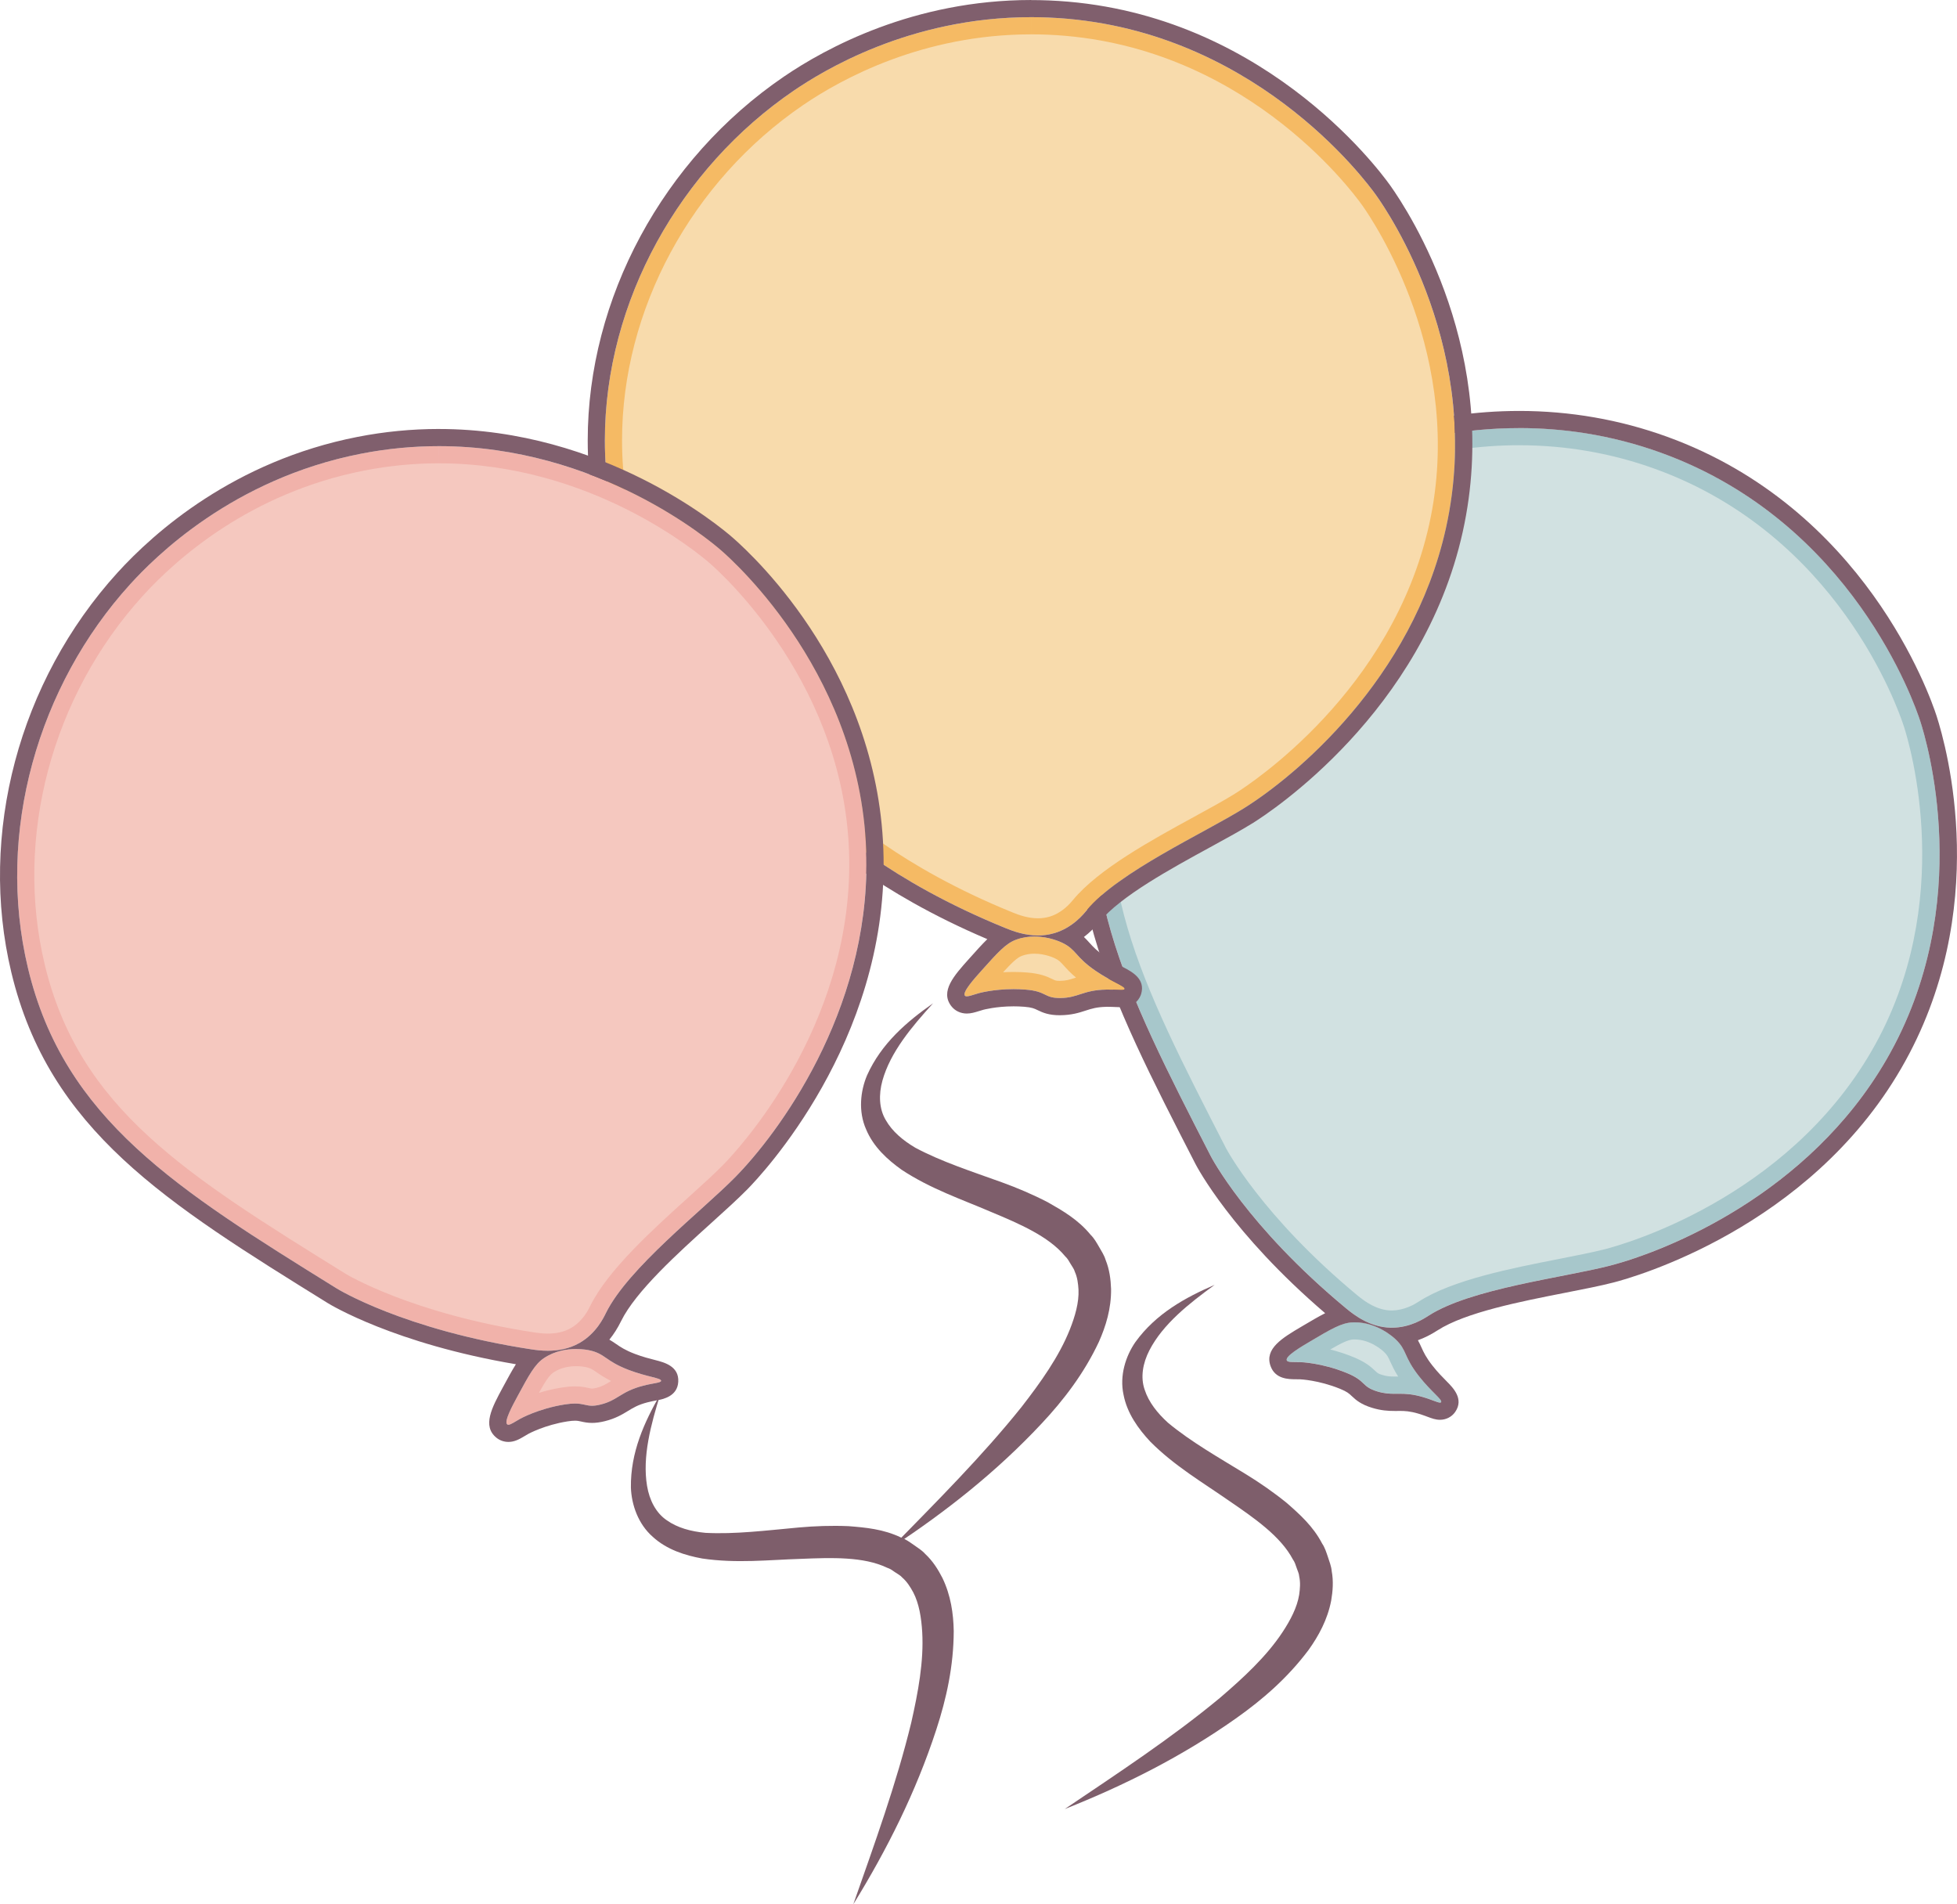
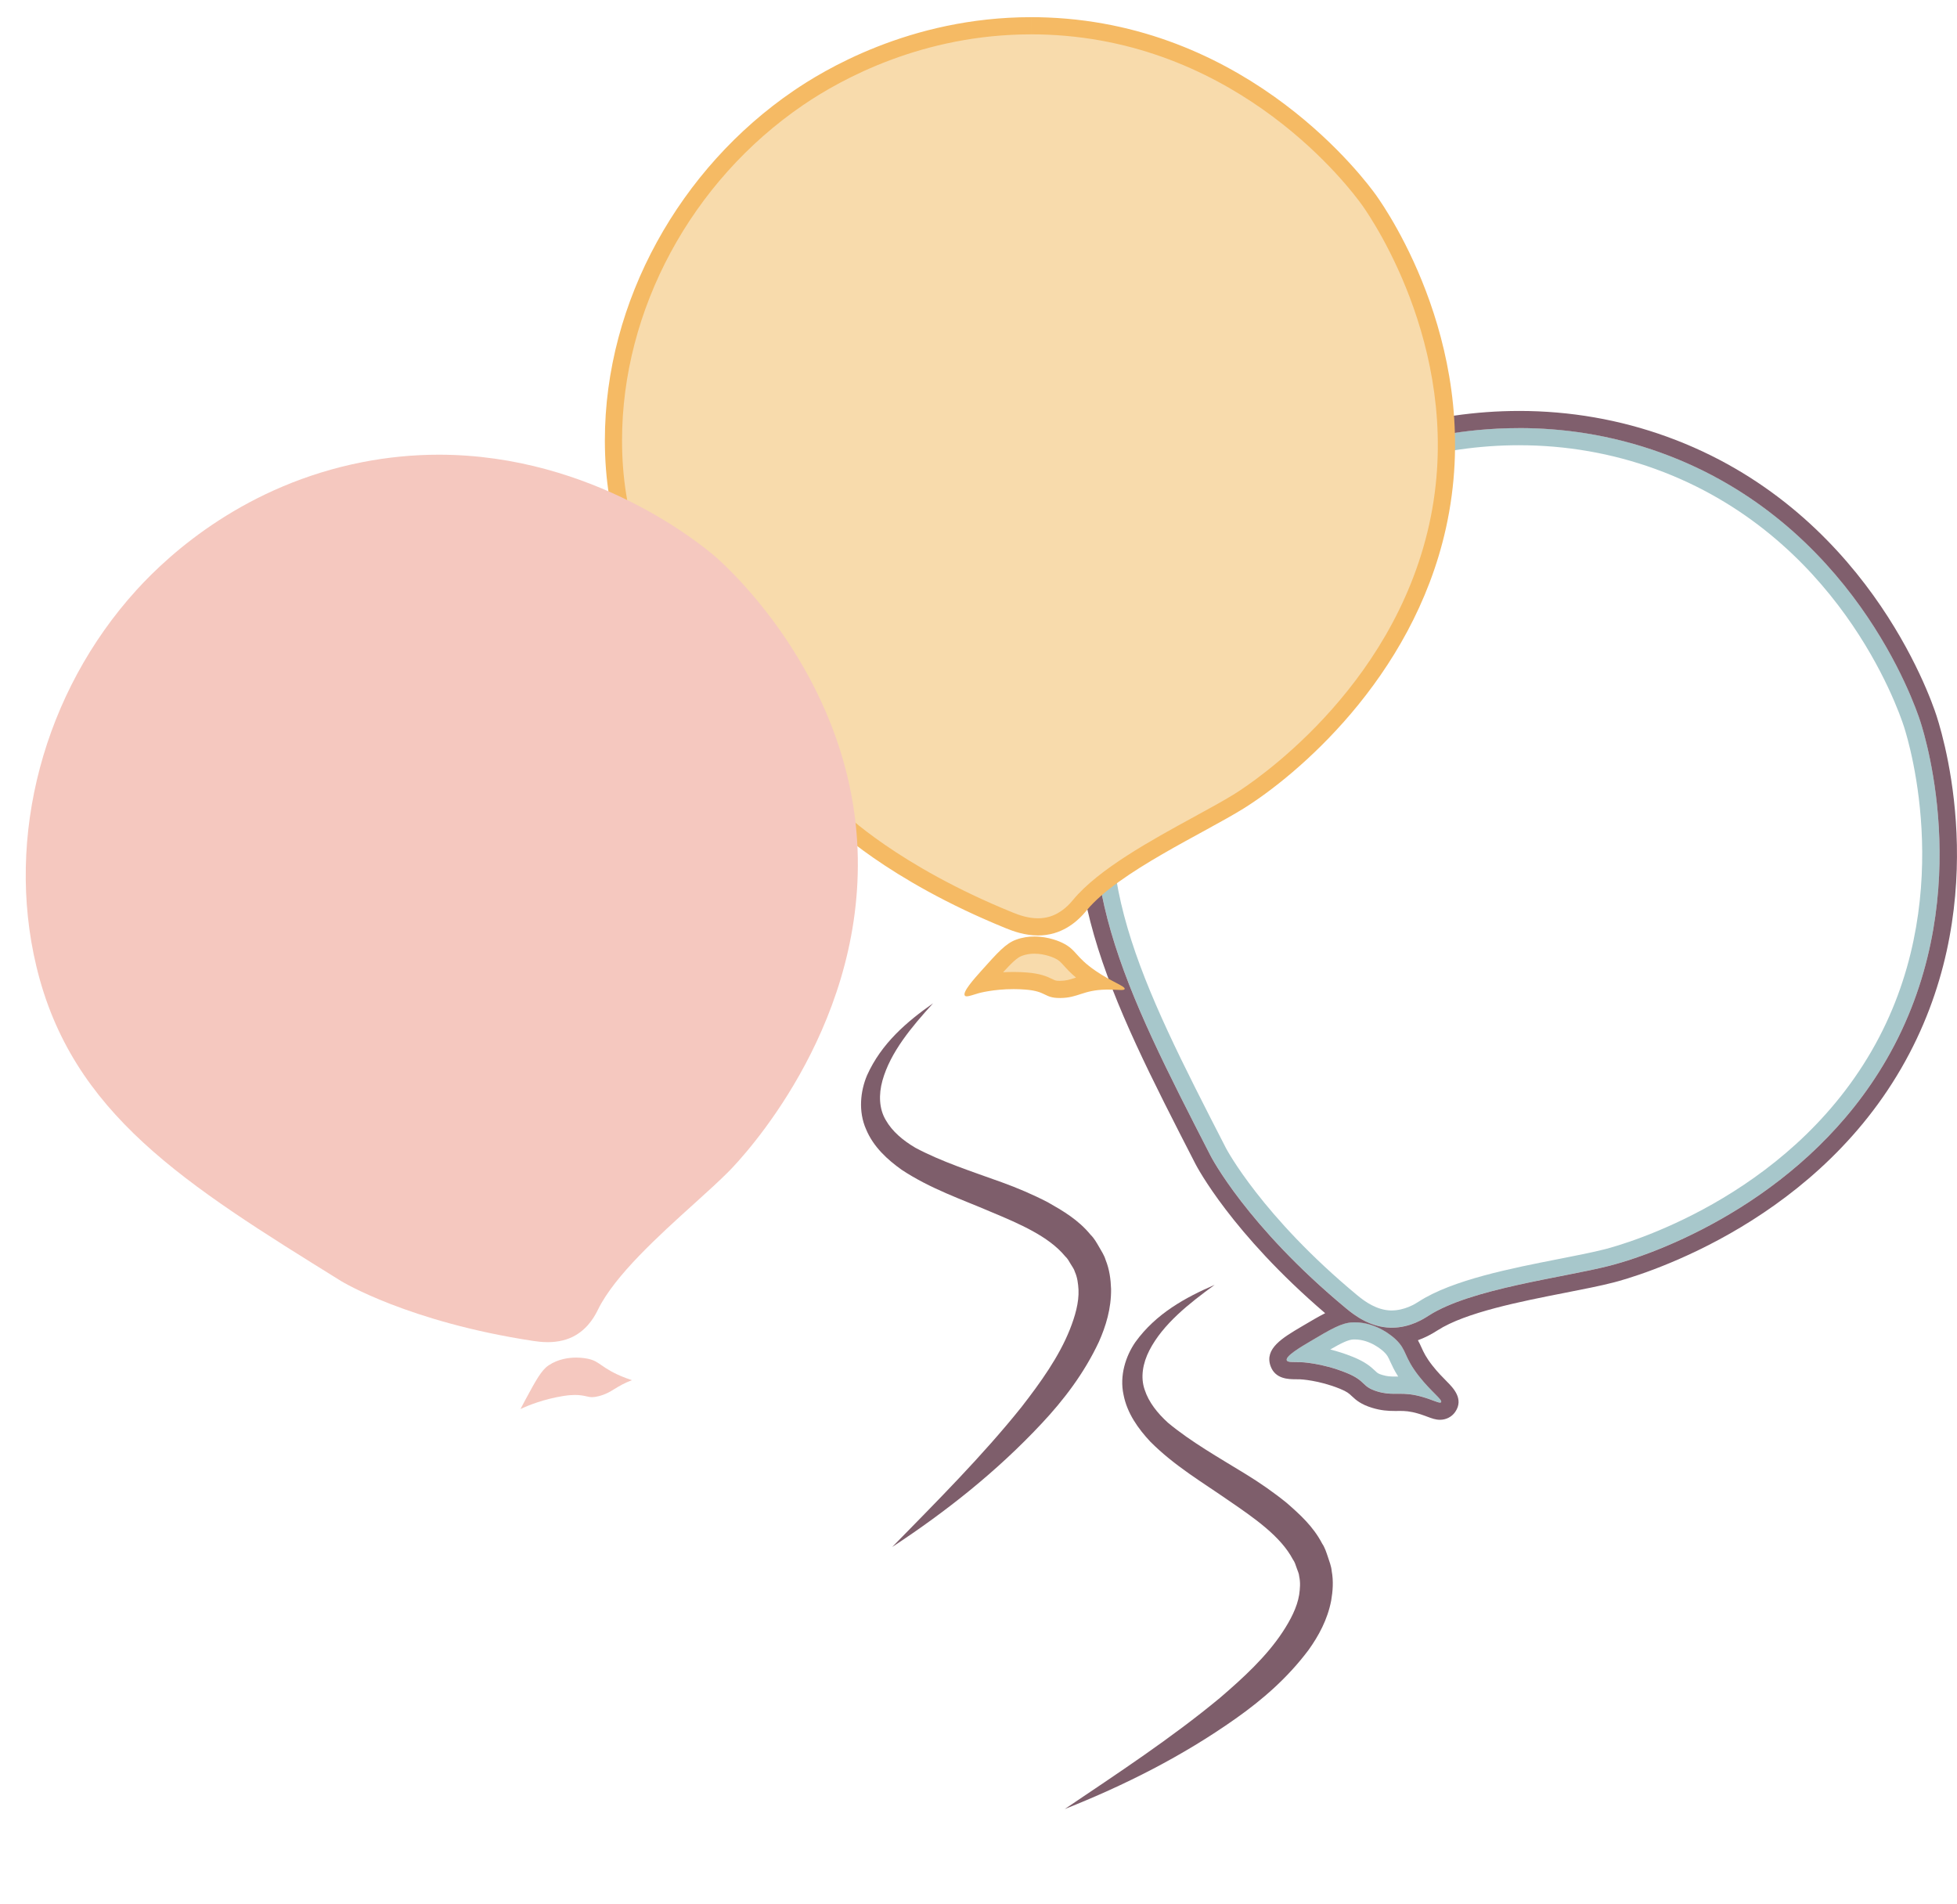
<svg xmlns="http://www.w3.org/2000/svg" id="b" data-name="Ebene 2" width="113.995" height="110.912" viewBox="0 0 113.995 110.912">
  <g id="c" data-name="Ebene 1">
    <g>
-       <path d="m38.461,81.208c-.549,1.768-1.054,3.636-.77,5.336.139.831.517,1.575,1.151,2.002.616.438,1.404.65,2.248.731,1.723.091,3.543-.139,5.426-.311.942-.085,1.908-.12,2.904-.079.995.079,2.041.169,3.066.664.261.09.497.259.733.424.234.168.482.314.677.534.428.396.744.893.999,1.393.492,1.019.642,2.085.66,3.096-.006,2.029-.423,3.927-1.015,5.737-1.18,3.621-2.868,6.989-4.835,10.176,1.238-3.532,2.513-7.032,3.375-10.58.401-1.77.737-3.568.639-5.271-.05-.84-.181-1.661-.523-2.317-.175-.321-.367-.625-.632-.855-.112-.136-.281-.214-.425-.316-.147-.1-.286-.209-.473-.266-1.365-.652-3.228-.587-5.033-.513-1.828.056-3.735.275-5.728-.021-.99-.181-2.054-.507-2.882-1.264-.848-.742-1.237-1.863-1.273-2.868-.03-2.047.784-3.822,1.713-5.435Z" fill="#7e5e6b" stroke-width="0" />
      <path d="m70.757,74.831c-1.496,1.089-3.018,2.286-3.806,3.818-.385.749-.527,1.572-.274,2.293.232.719.737,1.36,1.365,1.929,1.327,1.102,2.924,2.006,4.536,2.994.806.495,1.601,1.044,2.376,1.672.751.658,1.535,1.355,2.061,2.365.156.228.243.505.335.778.087.274.199.539.223.833.107.574.063,1.161-.032,1.713-.215,1.111-.732,2.056-1.321,2.877-1.217,1.623-2.686,2.896-4.243,3.993-3.111,2.198-6.477,3.889-9.958,5.269,3.103-2.092,6.218-4.136,9.029-6.465,1.379-1.18,2.723-2.42,3.662-3.844.463-.703.847-1.44.966-2.17.052-.362.08-.72.004-1.063-.009-.176-.098-.339-.152-.507-.058-.168-.105-.339-.221-.496-.705-1.338-2.237-2.4-3.728-3.419-1.5-1.048-3.159-2.012-4.58-3.441-.685-.737-1.344-1.634-1.555-2.735-.236-1.101.121-2.233.693-3.06,1.199-1.66,2.913-2.596,4.621-3.334Z" fill="#7e5e6b" stroke-width="0" />
      <path d="m54.358,58.428c-1.245,1.369-2.494,2.849-2.956,4.509-.225.811-.198,1.646.195,2.301.373.657.996,1.183,1.727,1.613,1.522.812,3.269,1.374,5.047,2.015.889.322,1.779.699,2.665,1.158.868.493,1.777,1.017,2.497,1.9.198.192.34.445.485.695.141.251.304.488.387.771.22.54.296,1.124.315,1.685.014,1.132-.301,2.161-.713,3.085-.864,1.836-2.045,3.379-3.348,4.768-2.602,2.781-5.558,5.118-8.688,7.173,2.617-2.675,5.254-5.307,7.536-8.157,1.112-1.434,2.178-2.921,2.809-4.505.311-.782.539-1.581.507-2.32-.022-.365-.067-.722-.211-1.042-.044-.17-.164-.312-.251-.466-.091-.153-.171-.311-.316-.441-.961-1.168-2.676-1.899-4.342-2.595-1.681-.723-3.501-1.332-5.181-2.444-.82-.583-1.647-1.329-2.076-2.365-.454-1.031-.332-2.211.06-3.137.839-1.868,2.328-3.131,3.852-4.199Z" fill="#7e5e6b" stroke-width="0" />
      <g>
-         <path d="m82.508,80.76c-.4-.077-.709-.086-.976-.086l-.298.002c-.257,0-.518-.01-.873-.118-.347-.107-.44-.196-.596-.345-.207-.197-.465-.442-1.15-.72-1.095-.445-2.067-.591-2.539-.638.198-.124.391-.238.507-.307,1.139-.673,1.705-1.008,2.212-1.032l.116-.002c1.104,0,1.939.759,2.031.846.276.261.358.439.493.736.151.331.339.743.831,1.369.081.104.162.201.241.294Zm-1.484-3.934c-.989-.021-1.772-.578-2.276-.996-5.656-4.688-7.76-8.691-7.78-8.731-4.902-9.544-8.444-16.44-5.778-24.876,2.344-7.414,8.585-13.458,16.287-15.774,2.21-.665,4.636-1.017,7.014-1.017,2.793,0,5.52.476,8.105,1.413,10.832,3.927,14.414,14.168,14.787,15.322.339,1.049,3.168,10.494-1.935,19.304-5.091,8.789-14.737,11.489-15.821,11.768-.73.188-1.694.377-2.716.577-2.723.534-6.112,1.198-7.966,2.394-.254.164-.955.618-1.864.618h-.057Z" fill="#d1e1e1" stroke-width="0" />
        <path d="m88.491,25.932h0c2.733,0,5.403.465,7.934,1.383,10.607,3.845,14.116,13.875,14.481,15.006.332,1.027,3.098,10.285-1.891,18.899-4.99,8.614-14.451,11.26-15.513,11.533-.718.185-1.677.373-2.692.572-2.763.542-6.202,1.216-8.16,2.478-.2.129-.808.523-1.615.523h-.001c-.831-.017-1.521-.511-1.967-.881-5.562-4.61-7.635-8.537-7.654-8.575-5.028-9.791-8.35-16.259-5.746-24.497,2.294-7.259,8.408-13.178,15.954-15.447,2.165-.651,4.54-.995,6.871-.995m-9.578,52.083c.908,0,1.612.638,1.688.71.204.193.252.298.38.579.103.225.231.507.463.87h-.07s-.138.001-.138.001c-.234,0-.436-.007-.726-.096-.235-.072-.266-.102-.399-.229-.281-.267-.592-.531-1.305-.821-.469-.19-.918-.329-1.32-.43.636-.368,1.039-.568,1.334-.583l.093-.002m9.578-53.083c-3.394,0-6,.689-7.158,1.037-7.617,2.29-14.164,8.335-16.62,16.103-2.728,8.63.815,15.528,5.81,25.255,0,0,2.088,4.065,7.905,8.888.488.405,1.393,1.086,2.585,1.111.023,0,.045,0,.067,0,1.09,0,1.907-.551,2.136-.699,2.457-1.583,7.858-2.217,10.536-2.906,3.364-.866,11.599-4.179,16.129-12.001,5.25-9.063,2.321-18.646,1.978-19.708-.319-.987-3.948-11.6-15.092-15.639-3.003-1.089-5.842-1.443-8.276-1.443h0Zm-9.578,52.083c-.047,0-.094.001-.142.003-.632.031-1.235.387-2.44,1.1-.576.341-1.465.866-1.378,1.106.048.132.365.096.81.109,0,0,1.222.037,2.666.623,1.174.477.853.792,1.787,1.079.407.125.713.14,1.019.14.098,0,.196-.002.298-.002.361,0,.766.02,1.366.197.505.149.841.319.982.319.03,0,.051-.008.063-.025.094-.138-.576-.606-1.285-1.508-.915-1.164-.682-1.508-1.372-2.159-.12-.113-1.07-.983-2.375-.983h0Z" fill="#a7c7cb" stroke-width="0" />
        <path d="m88.49,24.932c2.434,0,5.273.354,8.276,1.443,11.144,4.04,14.773,14.652,15.092,15.639.343,1.062,3.272,10.645-1.978,19.708-4.531,7.821-12.765,11.135-16.129,12.001-2.678.689-8.079,1.323-10.536,2.906-.229.148-1.046.699-2.136.699-.022,0-.045,0-.067,0-1.191-.025-2.096-.707-2.585-1.111-5.818-4.822-7.905-8.888-7.905-8.888-4.995-9.727-8.538-16.625-5.81-25.255,2.455-7.768,9.003-13.813,16.62-16.103,1.158-.348,3.764-1.037,7.158-1.037m-9.578,52.083c1.305,0,2.255.87,2.375.983.69.651.457.996,1.372,2.159.709.902,1.379,1.369,1.285,1.508-.012.018-.033.025-.063.025-.141,0-.477-.17-.982-.319-.6-.177-1.005-.197-1.366-.197-.102,0-.2.002-.298.002-.307,0-.612-.015-1.019-.14-.934-.287-.613-.602-1.787-1.079-1.444-.587-2.666-.623-2.666-.623-.445-.013-.762.023-.81-.109-.087-.24.801-.765,1.378-1.106,1.205-.713,1.808-1.069,2.44-1.1.048-.002.095-.003.142-.003m9.578-53.083h0c-2.523,0-5.098.373-7.447,1.08-8.171,2.457-14.794,8.879-17.285,16.76-2.852,9.022.808,16.149,5.874,26.013.086.167,2.103,4.024,7.558,8.697-.392.198-.831.457-1.37.776-1.121.663-2.179,1.288-1.809,2.308.275.758,1.051.762,1.467.764.078,0,.162,0,.253.003.007,0,1.077.045,2.319.55.42.171.534.279.679.417.267.254.558.498,1.191.692.527.162.943.184,1.313.184h.154s.144-.002.144-.002c.293,0,.596.012,1.083.156.208.062.384.127.525.18.271.101.485.18.74.18.36,0,.692-.173.889-.462.515-.754-.12-1.395-.499-1.777-.235-.237-.527-.531-.826-.912-.381-.484-.515-.778-.644-1.063-.06-.133-.124-.272-.206-.42.385-.138.766-.33,1.142-.574,1.631-1.051,4.862-1.685,7.458-2.194,1.045-.205,2.032-.398,2.806-.598,1.145-.295,11.347-3.149,16.745-12.468,5.311-9.168,2.651-18.699,2.064-20.516-.396-1.226-4.201-12.103-15.703-16.272-2.751-.997-5.649-1.502-8.616-1.502h0Z" fill="#805f6d" stroke-width="0" />
      </g>
      <g>
        <path d="m61.739,57.628c-.345,0-.46-.056-.649-.148-.257-.126-.576-.281-1.312-.34-.258-.021-.505-.029-.739-.029-.839,0-1.513.11-1.875.187.151-.178.302-.345.392-.445.878-.98,1.317-1.472,1.796-1.649.28-.104.585-.157.904-.157.716,0,1.29.261,1.398.313.342.165.474.312.692.554.243.27.547.606,1.204,1.054.108.074.216.144.318.208-.473.055-.803.162-1.104.26-.327.106-.587.19-1.003.194h-.023Zm-1.276-3.645c-.654,0-1.234-.2-1.666-.375-6.807-2.765-10.02-5.946-10.051-5.979-7.554-7.623-13.01-13.13-13.013-21.974-.002-7.776,4.125-15.422,10.77-19.953,2.3-1.569,7.121-4.203,13.563-4.203.32,0,.644.007.972.021,11.509.476,18.016,9.16,18.72,10.148.64.898,6.185,9.061,3.979,18.988-2.202,9.914-10.586,15.398-11.534,15.991-.642.4-1.505.872-2.42,1.372-2.434,1.33-5.463,2.984-6.868,4.682-.199.24-.749.905-1.646,1.169-.256.075-.526.112-.806.112Z" fill="#f8dbac" stroke-width="0" />
        <path d="m60.066,1v1c.313,0,.631.006.952.02,11.27.466,17.644,8.971,18.333,9.939.626.879,6.056,8.872,3.898,18.59-2.159,9.717-10.381,15.095-11.311,15.676-.629.393-1.486.861-2.394,1.357-2.471,1.35-5.546,3.031-7.033,4.824-.156.189-.632.766-1.383.986-.209.061-.433.093-.664.093-.569,0-1.089-.181-1.478-.34-6.694-2.718-9.855-5.837-9.884-5.866-7.747-7.818-12.866-12.983-12.868-21.622-.002-7.613,4.041-15.1,10.551-19.54,2.254-1.537,6.977-4.116,13.281-4.116v-1m.19,54.545c.618,0,1.127.237,1.182.263.253.122.33.208.537.438.166.184.373.414.704.69-.023.007-.045.014-.067.021-.309.101-.514.167-.874.17-.228,0-.263-.017-.428-.098-.349-.17-.725-.328-1.492-.389-.271-.021-.531-.031-.778-.031-.214,0-.418.007-.61.018.496-.542.819-.855,1.096-.957.225-.083.47-.126.73-.126m-.19-54.545c-7.122,0-12.203,3.171-13.844,4.29-6.571,4.481-10.99,12.219-10.988,20.366.002,9.051,5.461,14.559,13.158,22.326,0,0,3.217,3.246,10.218,6.089.421.171,1.089.413,1.854.413.303,0,.621-.038.945-.133,1.078-.316,1.712-1.116,1.89-1.33,1.865-2.25,6.823-4.484,9.168-5.949,2.946-1.84,9.798-7.483,11.758-16.307,2.271-10.224-3.412-18.477-4.059-19.386-.602-.844-7.263-9.868-19.107-10.358-.335-.014-.666-.021-.993-.021h0Zm.19,53.545c-.339,0-.706.05-1.078.188-.593.22-1.06.741-1.995,1.785-.447.499-1.135,1.267-.98,1.47.023.03.061.042.112.042.14,0,.379-.094.693-.183,0,0,.837-.238,2.031-.238.222,0,.455.008.698.028,1.25.1,1.057.49,2,.49.01,0,.02,0,.03,0,1.045-.009,1.307-.464,2.66-.49.041,0,.082-.001.121-.001.329,0,.589.025.756.025.122,0,.194-.013.208-.058.048-.16-.732-.404-1.68-1.05-1.223-.833-1.105-1.232-1.96-1.645-.109-.053-.775-.363-1.617-.363h0Z" fill="#f5ba64" stroke-width="0" />
-         <path d="m60.066,1c.327,0,.658.007.993.021,11.844.49,18.505,9.514,19.107,10.358.648.909,6.331,9.162,4.059,19.386-1.96,8.824-8.812,14.467-11.758,16.307-2.345,1.465-7.303,3.698-9.168,5.949-.177.214-.812,1.013-1.89,1.33-.324.095-.642.133-.945.133-.766,0-1.433-.242-1.854-.413-7.001-2.843-10.218-6.089-10.218-6.089-7.697-7.767-13.155-13.275-13.158-22.326-.002-8.147,4.417-15.885,10.988-20.366,1.641-1.119,6.722-4.29,13.844-4.29m.19,53.545c.842,0,1.507.31,1.617.363.854.413.736.811,1.96,1.645.948.646,1.728.89,1.68,1.05-.014.045-.086.058-.208.058-.167,0-.427-.025-.756-.025-.039,0-.08,0-.121.001-1.353.026-1.615.481-2.66.49-.01,0-.02,0-.03,0-.943,0-.749-.39-2-.49-.243-.019-.477-.028-.698-.028-1.194,0-2.031.238-2.031.238-.314.089-.553.183-.693.183-.051,0-.089-.012-.112-.042-.155-.202.533-.971.98-1.47.934-1.043,1.401-1.565,1.995-1.785.371-.138.739-.188,1.078-.188m-.19-54.545c-6.841,0-11.963,2.797-14.407,4.464-7.049,4.807-11.427,12.928-11.425,21.193.003,9.462,5.642,15.153,13.447,23.03.135.136,3.244,3.212,9.83,6.011-.314.307-.654.686-1.071,1.153-.869.97-1.689,1.886-1.029,2.746.212.276.542.434.905.434.249,0,.469-.068.723-.147.074-.023.155-.048.243-.073.004,0,.734-.199,1.758-.199.196,0,.403.007.619.024.452.036.594.105.773.193.324.158.668.301,1.306.301.686-.006,1.114-.145,1.492-.268.349-.113.651-.211,1.216-.222h.102c.173,0,.325.007.452.013.119.006.222.01.305.01.866,0,1.111-.59,1.165-.77.264-.874-.535-1.293-1.012-1.544-.295-.155-.662-.348-1.062-.62-.509-.347-.725-.587-.935-.819-.098-.108-.2-.222-.323-.338.325-.248.63-.545.915-.891,1.239-1.495,4.128-3.074,6.449-4.342.935-.51,1.817-.993,2.495-1.416,1.003-.627,9.869-6.426,12.204-16.938,2.298-10.343-3.113-18.628-4.221-20.183-.748-1.05-7.659-10.272-19.88-10.777-.349-.014-.694-.021-1.035-.021h0Z" fill="#805f6d" stroke-width="0" />
      </g>
      <g>
        <path d="m30.319,82.066c.106-.209.213-.406.277-.525.626-1.158.94-1.738,1.363-2.021.555-.372,1.179-.45,1.605-.45.344,0,.602.051.672.065.369.081.531.193.8.378.299.206.672.463,1.417.746.123.046.243.089.358.127-.447.164-.743.345-1.012.51-.294.18-.526.321-.931.422-.154.038-.28.057-.384.057h0c-.104,0-.189-.019-.305-.045-.167-.037-.375-.084-.687-.084-.178,0-.395.016-.669.059-1.167.184-2.076.559-2.504.762Zm1.59-3.895c-.338,0-.637-.039-.859-.073-7.264-1.105-11.128-3.453-11.167-3.477-9.118-5.656-15.707-9.743-17.766-18.345-1.811-7.562.425-15.958,5.834-21.911,2.01-2.213,6.393-6.123,13.164-7.449,1.467-.287,2.962-.433,4.445-.433,9.042,0,15.424,5.341,16.122,5.95.831.725,8.122,7.369,8.285,17.542.164,10.155-6.714,17.439-7.5,18.236-.53.538-1.26,1.197-2.033,1.896-2.058,1.859-4.619,4.174-5.593,6.152-.137.279-.516,1.054-1.329,1.52-.453.26-.993.392-1.604.392Z" fill="#f5c8bf" stroke-width="0" />
-         <path d="m25.561,25.985v1c8.856,0,15.108,5.23,15.791,5.827.814.709,7.954,7.219,8.114,17.173.161,9.952-6.586,17.095-7.356,17.876-.52.528-1.245,1.183-2.013,1.877-2.089,1.888-4.69,4.237-5.718,6.327-.108.22-.436.891-1.116,1.281-.382.219-.825.325-1.356.325-.304,0-.579-.036-.784-.067-7.143-1.087-10.942-3.385-10.978-3.407-9.353-5.802-15.532-9.635-17.543-18.037-1.772-7.404.418-15.626,5.718-21.458,1.969-2.167,6.262-5.996,12.89-7.294,1.436-.281,2.899-.424,4.35-.424v-1m8.003,53.586c.303,0,.524.045.566.054.274.06.37.126.624.301.204.14.459.315.845.507-.02.012-.04.025-.06.037-.277.17-.461.282-.79.364-.112.028-.203.042-.264.042-.045,0-.085-.008-.196-.033-.181-.041-.429-.096-.795-.096-.226,0-.47.021-.746.064-.5.078-.957.191-1.353.312.356-.643.598-1.022.843-1.187.451-.302.97-.365,1.326-.365m-8.003-53.586c-1.45,0-2.968.134-4.542.442-7.505,1.47-12.041,6.065-13.438,7.603C2.232,39.916-.267,48.47,1.63,56.393c2.107,8.802,8.697,12.89,17.989,18.654,0,0,3.884,2.409,11.354,3.546.247.037.57.078.935.078.563,0,1.225-.098,1.853-.457.975-.558,1.406-1.483,1.529-1.733,1.291-2.623,5.593-5.948,7.533-7.918,2.438-2.475,7.789-9.557,7.643-18.594-.169-10.472-7.615-17.177-8.457-17.911-.676-.589-7.18-6.073-16.45-6.073h0Zm8.003,52.586c-.527,0-1.237.102-1.882.533-.526.352-.859.968-1.525,2.2-.318.589-.809,1.497-.611,1.657.019.015.041.022.068.022.131,0,.36-.165.682-.345,0,0,1.066-.598,2.606-.839.243-.038.434-.052.592-.052.474,0,.645.129.991.129.133,0,.292-.019.505-.072,1.014-.252,1.163-.755,2.473-1.095.618-.161,1.04-.167,1.047-.286.01-.167-.806-.223-1.878-.63-1.383-.526-1.362-.941-2.288-1.144-.073-.016-.371-.077-.779-.077h0Z" fill="#f1b2aa" stroke-width="0" />
-         <path d="m25.56,25.985c9.27,0,15.774,5.484,16.45,6.073.841.734,8.288,7.438,8.457,17.911.146,9.037-5.205,16.119-7.643,18.594-1.94,1.97-6.243,5.296-7.533,7.918-.123.249-.554,1.174-1.529,1.733-.628.36-1.29.457-1.853.457-.365,0-.688-.041-.935-.078-7.47-1.136-11.354-3.546-11.354-3.546-9.292-5.764-15.882-9.852-17.989-18.654-1.897-7.923.602-16.477,5.95-22.363,1.397-1.537,5.932-6.133,13.438-7.603,1.573-.308,3.092-.442,4.542-.442m8.003,52.586c.408,0,.706.061.779.077.927.203.905.618,2.288,1.144,1.072.408,1.887.463,1.878.63-.007.12-.428.126-1.047.286-1.31.34-1.458.843-2.473,1.095-.213.053-.372.072-.505.072-.346,0-.517-.129-.991-.129-.158,0-.349.014-.592.052-1.54.241-2.606.839-2.606.839-.322.181-.551.345-.682.345-.027,0-.05-.007-.068-.022-.198-.161.293-1.068.611-1.657.666-1.232.999-1.848,1.525-2.2.646-.432,1.356-.533,1.882-.533m-8.002-53.586h-.001c-1.579,0-3.172.155-4.734.461-7.194,1.409-11.85,5.562-13.986,7.912C1.102,39.672-1.267,48.588.658,56.626c2.203,9.202,9.011,13.425,18.434,19.27.164.101,3.9,2.369,10.959,3.561-.234.371-.476.819-.773,1.369-.62,1.148-1.204,2.228-.362,2.911.194.158.443.245.698.245.37,0,.653-.168.952-.345.067-.04.14-.083.219-.128.006-.003.946-.516,2.271-.723.17-.027.317-.04.437-.04.146,0,.231.019.36.048.161.036.362.081.632.081.227,0,.471-.033.746-.101.628-.156,1.013-.391,1.352-.598.313-.191.584-.357,1.131-.499.21-.054.394-.088.542-.116.36-.067,1.203-.225,1.252-1.081.053-.911-.821-1.133-1.343-1.266-.323-.082-.725-.184-1.177-.356-.576-.219-.842-.402-1.1-.58-.12-.083-.247-.169-.393-.253.258-.317.486-.677.683-1.079.857-1.742,3.3-3.949,5.263-5.723.79-.714,1.536-1.388,2.097-1.958.83-.843,8.104-8.545,7.93-19.312-.171-10.595-7.36-17.393-8.799-18.648-.741-.647-7.521-6.319-17.106-6.319h0Z" fill="#805f6d" stroke-width="0" />
      </g>
    </g>
  </g>
</svg>